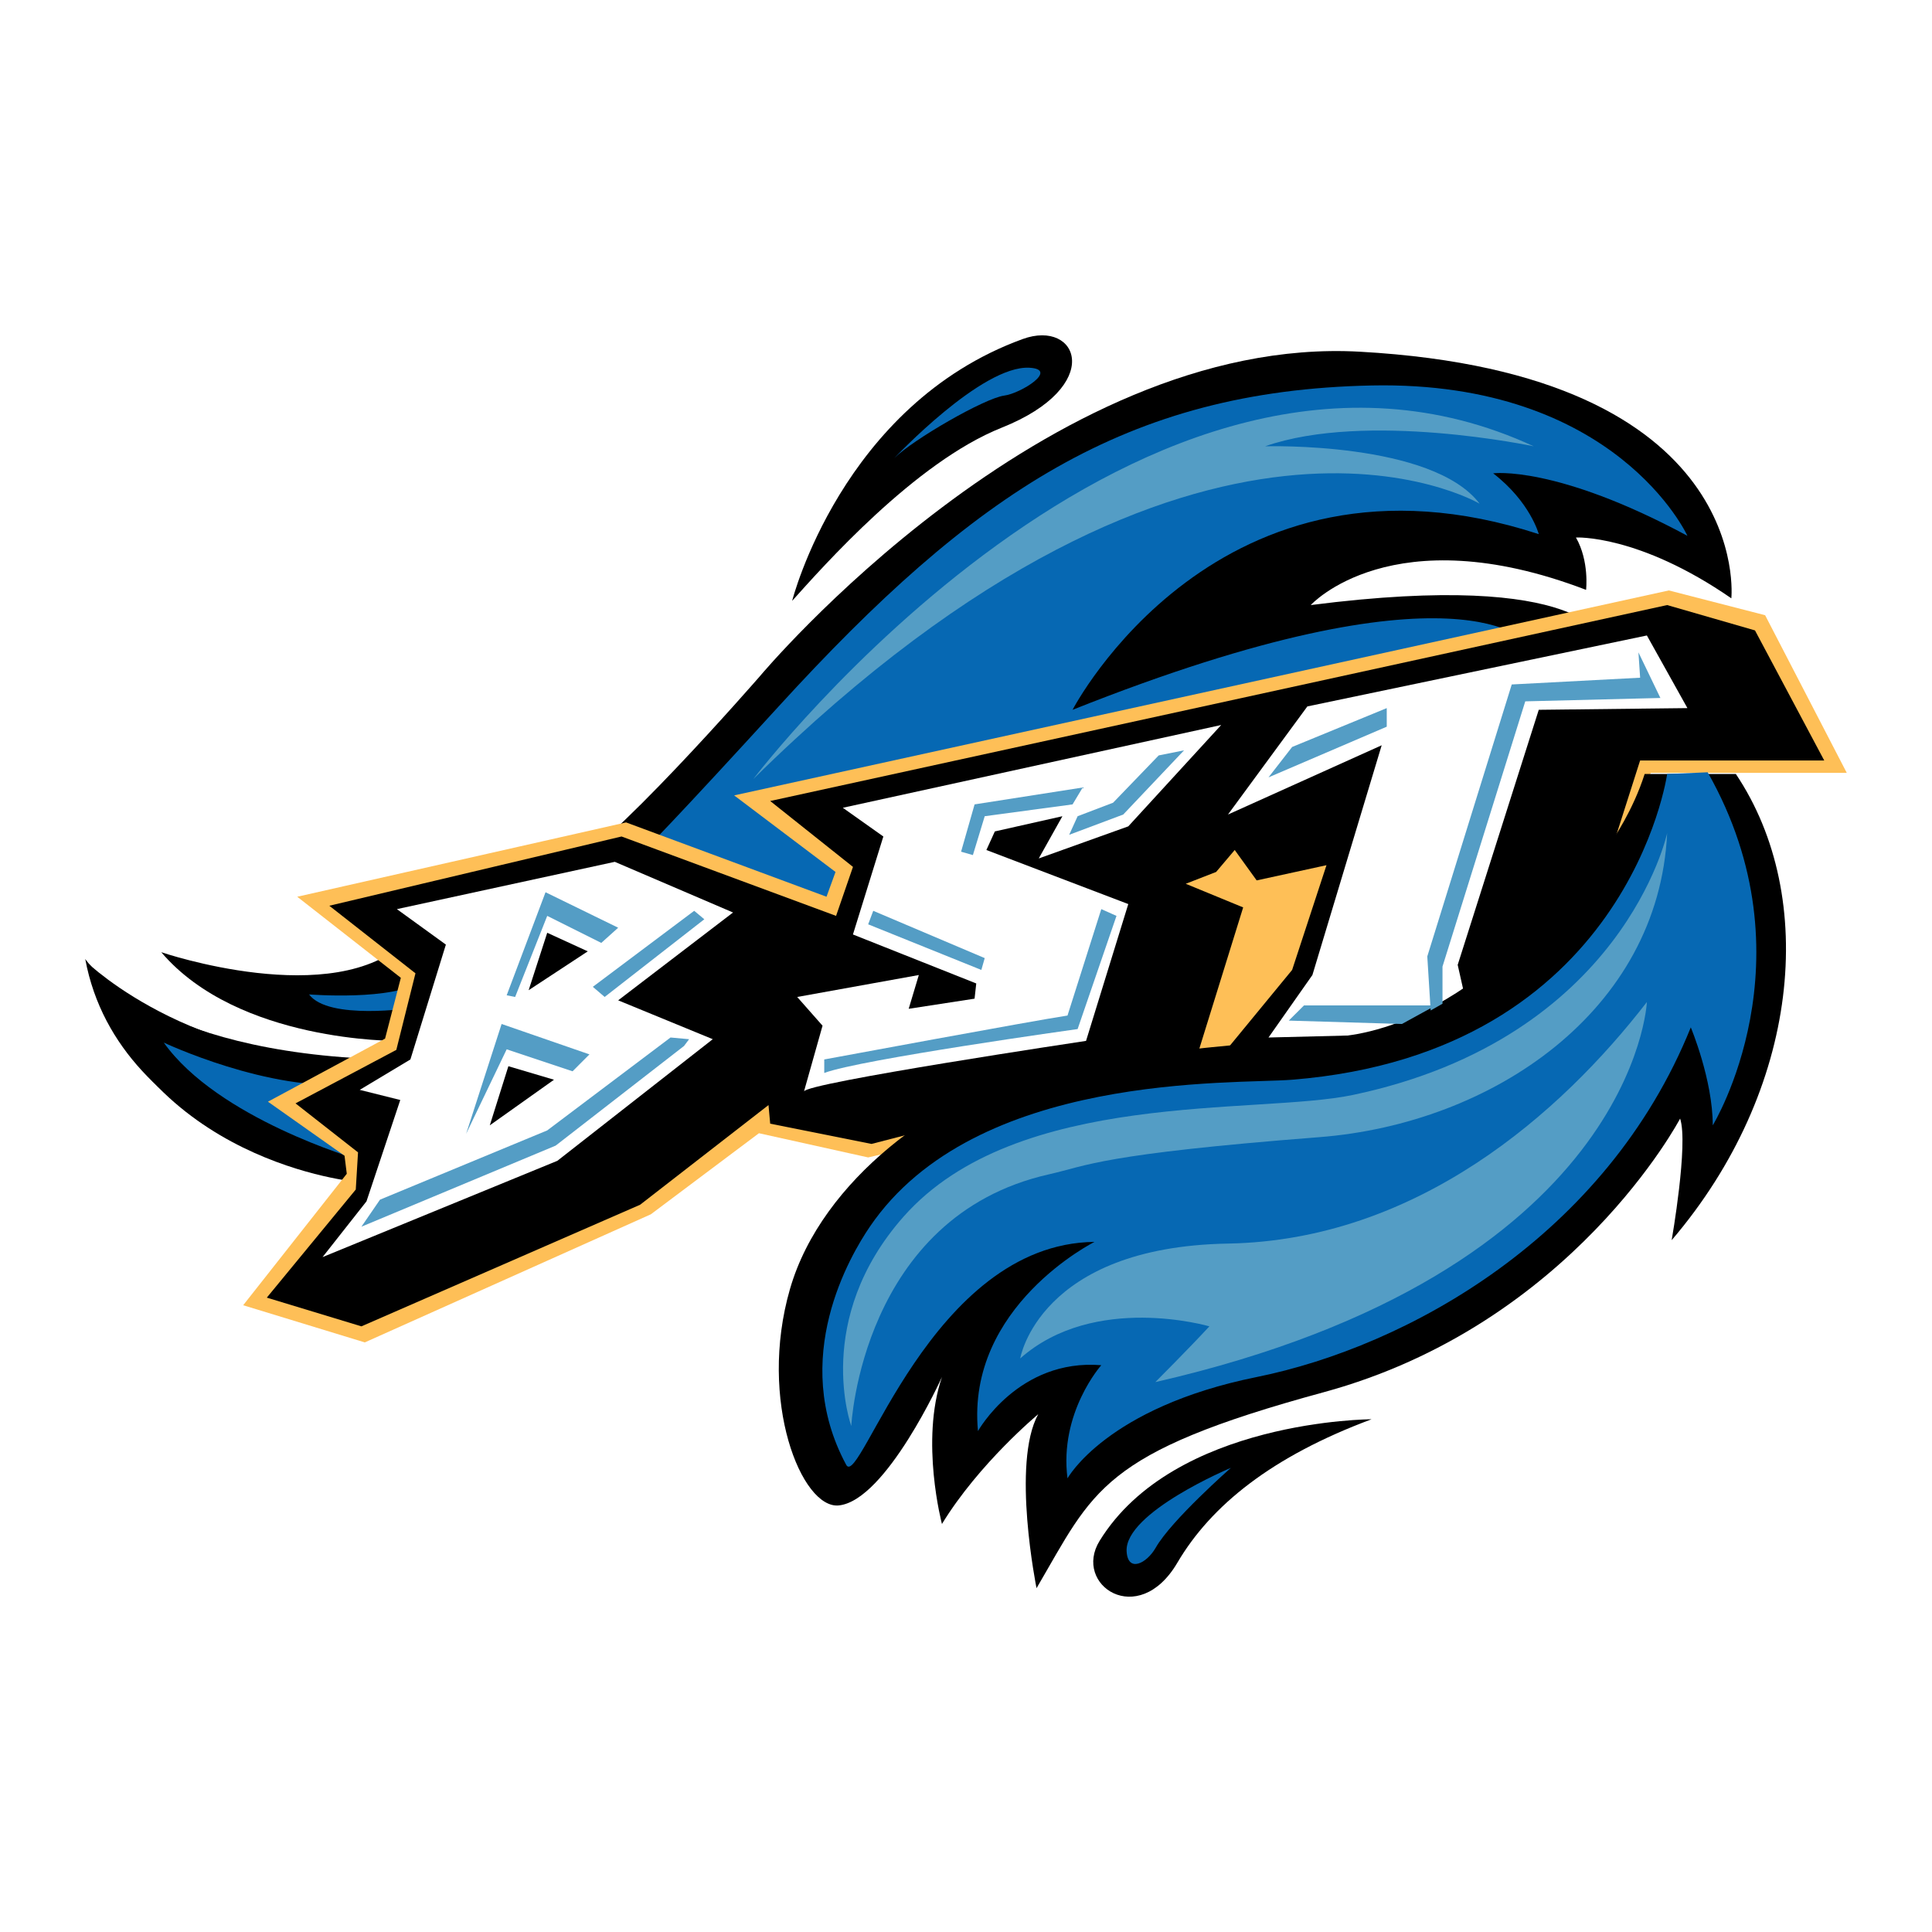
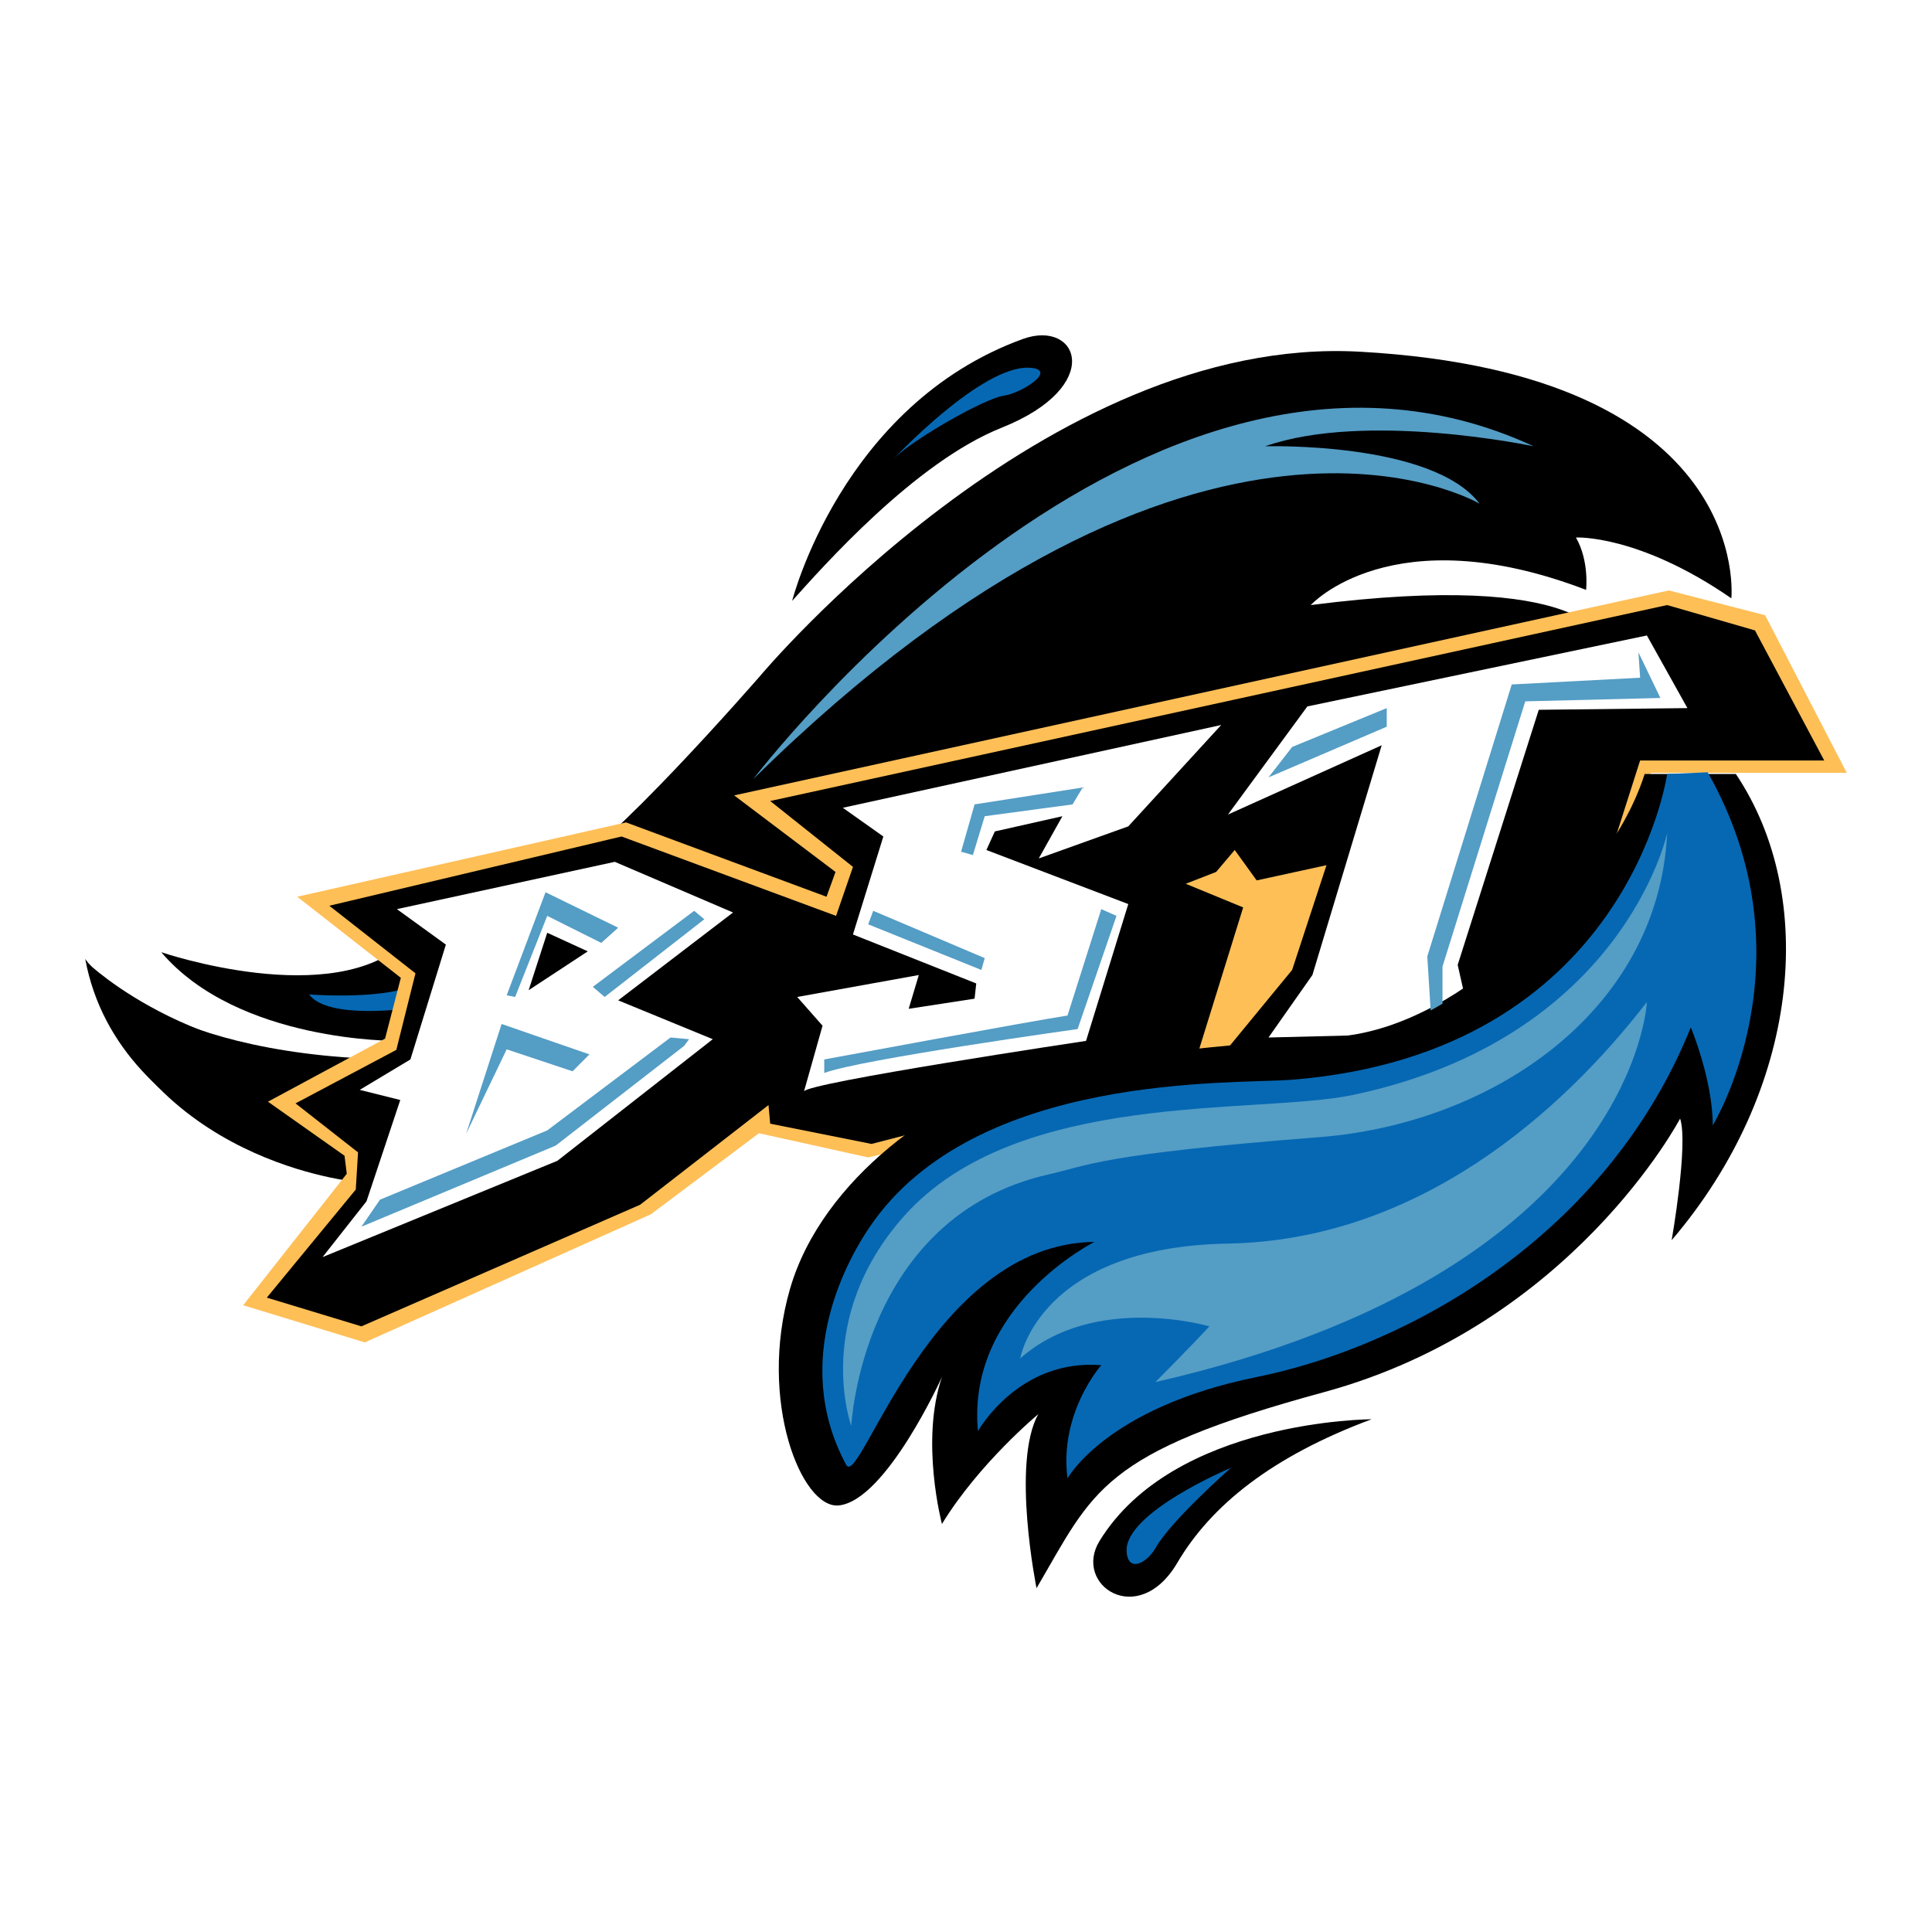
<svg xmlns="http://www.w3.org/2000/svg" version="1.0" id="Layer_1" x="0px" y="0px" width="192.756px" height="192.756px" viewBox="0 0 192.756 192.756" enable-background="new 0 0 192.756 192.756" xml:space="preserve">
  <g>
    <polygon fill-rule="evenodd" clip-rule="evenodd" fill="#FFFFFF" points="0,0 192.756,0 192.756,192.756 0,192.756 0,0  " />
    <path fill-rule="evenodd" clip-rule="evenodd" d="M16.088,95.001c0,0,17.274,5.898,24.521-1.18l2.528,3.034l-3.539,6.994   C39.598,103.849,23.756,104.018,16.088,95.001L16.088,95.001z" />
    <path fill-rule="evenodd" clip-rule="evenodd" d="M172.736,59.694c0,0,2.359-22.415-37.076-24.605   c-31.328-1.74-59.829,32.357-59.829,32.357S60.158,85.479,55.776,86.996l26.965,7.078l6.91-13.482l70.277-16.685   c0,0-1.517-7.078-29.155-3.539c0,0,8.09-8.932,27.47-1.517c0,0,0.338-2.865-1.011-5.224   C157.231,53.627,163.467,53.29,172.736,59.694L172.736,59.694z" />
-     <path fill-rule="evenodd" clip-rule="evenodd" fill="#0668B3" d="M168.354,53.458c0,0-7.078-15.504-31.515-14.999   c-24.438,0.505-39.605,10.617-59.154,32.021c-19.55,21.403-14.831,15.336-17.021,17.696l36.739,9.101l9.101-22.583l46.009-10.449   c0,0-6.573-8.932-45.503,6.573c0,0,14.493-27.976,46.514-17.527c0,0-0.842-3.203-4.55-6.067   C148.974,47.223,155.209,46.38,168.354,53.458L168.354,53.458z" />
    <path fill-rule="evenodd" clip-rule="evenodd" fill="#0668B3" d="M30.834,99.214c0,0,8.511,0.674,11.208-1.348l-0.927,2.696   C41.115,100.562,32.772,101.826,30.834,99.214L30.834,99.214z" />
    <path fill-rule="evenodd" clip-rule="evenodd" d="M8.504,95.675c0,0,6.067,9.353,29.998,10.027l-2.865,12.219   C35.637,117.921,11.875,113.876,8.504,95.675L8.504,95.675z" />
    <path fill-rule="evenodd" clip-rule="evenodd" d="M8.673,96.012c0,0,11.544,11.208,30.925,9.522l-3.96,12.387   C35.637,117.921,14.234,116.067,8.673,96.012L8.673,96.012z" />
-     <path fill-rule="evenodd" clip-rule="evenodd" fill="#0668B3" d="M16.34,104.018c0,0,10.533,4.972,18.875,4.129l0.421,7.5   C35.637,115.646,21.733,111.602,16.34,104.018L16.34,104.018z" />
    <path fill-rule="evenodd" clip-rule="evenodd" fill="#FEBF57" d="M73.247,79.356l93.254-20.449l9.605,2.472l8.146,15.729h-19.55   l-2.921,6.067c0,0-0.45,31.01-44.94,23.145l-28.538,8.764l-1.686,0.394l-10.898-2.416l-10.786,8.09l-28.538,12.78l-12.134-3.708   l10.337-13.117l-0.225-1.798l-7.64-5.393l11.685-6.292l1.573-6.067l-10.336-8.089l32.807-7.416l19.999,7.416l0.899-2.472   L73.247,79.356L73.247,79.356z" />
    <path fill-rule="evenodd" clip-rule="evenodd" d="M32.856,90.366l8.595,6.741l-1.91,7.641l-10.056,5.336l6.236,4.888l-0.225,3.708   l-8.876,10.785l9.438,2.865l27.808-12.134l12.808-9.943l0.168,1.854l10.112,2.022l5.224-1.349c0,0,20.562-7.753,27.302-7.585   l4.551-14.662l-5.73-2.359l3.033-1.18l1.854-2.191l2.19,3.034l6.966-1.517l-3.427,10.449l-6.235,7.584l0.843,1.686   c0,0,22.414-1.854,29.156-8.764l8.426-13.482l2.528-7.921h18.369l-6.909-12.977l-8.764-2.528L76.843,79.917l8.258,6.573   l-1.686,4.888l-21.403-7.921L32.856,90.366L32.856,90.366z" />
    <polygon fill-rule="evenodd" clip-rule="evenodd" fill="#FFFFFF" points="39.598,90.704 61.338,85.985 73.135,91.04 61.675,99.804    71.113,103.681 55.608,115.814 32.182,125.421 36.564,119.859 39.935,109.747 35.89,108.736 40.946,105.702 44.485,94.243    39.598,90.704  " />
    <polygon fill-rule="evenodd" clip-rule="evenodd" points="52.743,98.793 54.597,93.063 58.642,94.917 52.743,98.793  " />
-     <polygon fill-rule="evenodd" clip-rule="evenodd" points="48.867,112.275 50.721,106.377 55.271,107.725 48.867,112.275  " />
    <path fill-rule="evenodd" clip-rule="evenodd" fill="#FFFFFF" d="M84.089,80.592l37.75-8.258l-9.269,10.112l-8.933,3.202   l2.359-4.213l-6.74,1.517l-0.843,1.854l14.156,5.393l-4.214,13.651c0,0-28.144,4.214-28.144,5.056l1.854-6.572l-2.528-2.865   l12.134-2.19l-1.011,3.37l6.573-1.011l0.168-1.518l-12.302-4.887l3.033-9.775L84.089,80.592L84.089,80.592z" />
    <polygon fill-rule="evenodd" clip-rule="evenodd" fill="#FFFFFF" points="130.436,70.48 164.31,63.401 168.354,70.648    153.523,70.817 145.434,96.265 146.951,103.006 126.559,103.512 130.94,97.276 137.851,74.356 122.515,81.266 130.436,70.48  " />
    <path fill-rule="evenodd" clip-rule="evenodd" d="M173.186,77.221c8.258,12.303,6.404,31.515-6.404,46.514   c0,0,1.686-9.605,0.843-12.134c0,0-10.785,20.561-35.56,27.302c-22.284,6.063-22.92,9.774-28.65,19.55   c0,0-2.527-12.472,0.169-17.359c0,0-5.898,4.888-9.606,10.954c0,0-2.191-8.258,0-14.661c0,0-5.561,12.302-10.28,12.808   c-3.721,0.399-8.09-10.448-4.888-21.571s15.207-19.321,23.762-21.572c6.404-1.686,26.46-3.37,29.662-3.539   c3.202-0.168,14.325-0.674,28.649-19.718c0,0,2.022-2.865,3.203-6.573h2.021H173.186L173.186,77.221z" />
    <path fill-rule="evenodd" clip-rule="evenodd" fill="#0668B3" d="M166.332,77.221c0,0-3.876,27.807-37.414,30.503   c-5.882,0.474-31.599-0.8-42.132,14.662c-1.921,2.821-8.089,13.146-2.359,23.763c1.361,2.521,8.426-22.077,24.773-22.245   c0,0-12.808,6.403-11.628,18.875c0,0,4.044-7.247,12.303-6.573c0,0-4.214,4.72-3.371,11.292c0,0,3.876-7.078,18.875-10.111   c15-3.034,34.886-13.988,43.312-34.886c0,0,2.191,5.224,2.191,9.774c0,0,10.111-16.516-0.506-35.223L166.332,77.221L166.332,77.221   z" />
    <path fill-rule="evenodd" clip-rule="evenodd" d="M136.84,141.6c0,0-19.687,0.032-27.134,12.134   c-2.696,4.382,3.852,8.822,7.752,2.191C120.829,150.194,126.896,145.307,136.84,141.6L136.84,141.6z" />
    <path fill-rule="evenodd" clip-rule="evenodd" fill="#0668B3" d="M122.81,146.445c0,0-10.636,4.457-10.407,8.342   c0.127,2.148,2.006,1.204,2.907-0.379C116.868,151.669,122.81,146.445,122.81,146.445L122.81,146.445z" />
    <path fill-rule="evenodd" clip-rule="evenodd" fill="#549DC5" d="M166.332,83.12c0,0-4.368,20.442-31.347,26.122   c-9.606,2.022-33.533-0.626-44.829,12.135c-9.1,10.28-5.224,20.897-5.224,20.897s1.011-20.897,19.718-25.11   c3.849-0.867,5.123-2.012,26.965-3.708C148.974,112.107,165.489,100.815,166.332,83.12L166.332,83.12z" />
    <path fill-rule="evenodd" clip-rule="evenodd" fill="#549DC5" d="M164.31,99.973c0,0-1.18,26.965-49.042,37.919   c0,0,3.37-3.37,5.393-5.562c0,0-11.46-3.37-18.875,3.202c0,0,1.854-11.123,20.729-11.46   C141.39,123.735,155.715,111.096,164.31,99.973L164.31,99.973z" />
    <path fill-rule="evenodd" clip-rule="evenodd" fill="#549DC5" d="M75.157,77.727c0,0,38.931-51.233,77.861-33.2   c0,0-16.685-3.54-26.797,0c0,0,16.685-0.505,21.403,5.73C147.625,50.256,119.818,33.74,75.157,77.727L75.157,77.727z" />
    <path fill-rule="evenodd" clip-rule="evenodd" d="M79.034,59.947c0,0,4.946-19.555,23.004-26.122   c5.562-2.022,8.258,4.718-2.106,8.848C91.275,46.121,82.067,56.576,79.034,59.947L79.034,59.947z" />
    <path fill-rule="evenodd" clip-rule="evenodd" fill="#0668B3" d="M89.23,45.706c0,0,8.723-9.288,13.482-9.017   c2.949,0.169-0.856,2.563-2.528,2.781C98.246,39.723,91.083,43.852,89.23,45.706L89.23,45.706z" />
    <polygon fill-rule="evenodd" clip-rule="evenodd" fill="#549DC5" points="50.552,99.299 54.428,89.019 61.675,92.558 59.99,94.074    54.597,91.378 51.395,99.467 50.552,99.299  " />
    <polygon fill-rule="evenodd" clip-rule="evenodd" fill="#549DC5" points="46.507,113.118 50.046,102.163 58.81,105.196    57.125,106.883 50.552,104.691 46.507,113.118  " />
    <polygon fill-rule="evenodd" clip-rule="evenodd" fill="#549DC5" points="69.259,90.872 59.147,98.456 60.327,99.467 70.27,91.715    69.259,90.872  " />
    <polygon fill-rule="evenodd" clip-rule="evenodd" fill="#549DC5" points="68.248,104.354 55.439,114.298 36.059,122.387    37.912,119.69 54.597,112.781 66.899,103.512 68.753,103.681 68.248,104.354  " />
-     <polygon fill-rule="evenodd" clip-rule="evenodd" fill="#549DC5" points="118.133,74.861 112.065,81.266 106.672,83.288    107.515,81.434 111.054,80.086 115.604,75.368 118.133,74.861  " />
    <polygon fill-rule="evenodd" clip-rule="evenodd" fill="#549DC5" points="107.01,80.254 108.021,78.569 97.235,80.254    95.887,84.974 97.066,85.311 98.246,81.434 107.01,80.254  " />
    <path fill-rule="evenodd" clip-rule="evenodd" fill="#549DC5" d="M111.392,91.378l-3.877,11.291c0,0-21.74,3.033-25.279,4.382   v-1.349c0,0,20.898-3.876,24.269-4.381l3.371-10.618L111.392,91.378L111.392,91.378z" />
    <polygon fill-rule="evenodd" clip-rule="evenodd" fill="#549DC5" points="87.123,90.872 86.617,92.22 97.909,96.771 98.246,95.591    87.123,90.872  " />
    <polygon fill-rule="evenodd" clip-rule="evenodd" fill="#549DC5" points="126.559,77.558 128.918,74.524 138.356,70.648    138.356,72.502 126.559,77.558  " />
    <polygon fill-rule="evenodd" clip-rule="evenodd" fill="#549DC5" points="163.467,65.087 165.658,69.637 152.176,69.974    143.918,96.434 143.918,100.142 142.737,100.815 142.401,95.422 150.827,68.289 163.636,67.615 163.467,65.087  " />
-     <polygon fill-rule="evenodd" clip-rule="evenodd" fill="#549DC5" points="128.581,101.826 130.099,100.31 143.243,100.31    139.873,102.163 128.581,101.826  " />
  </g>
</svg>